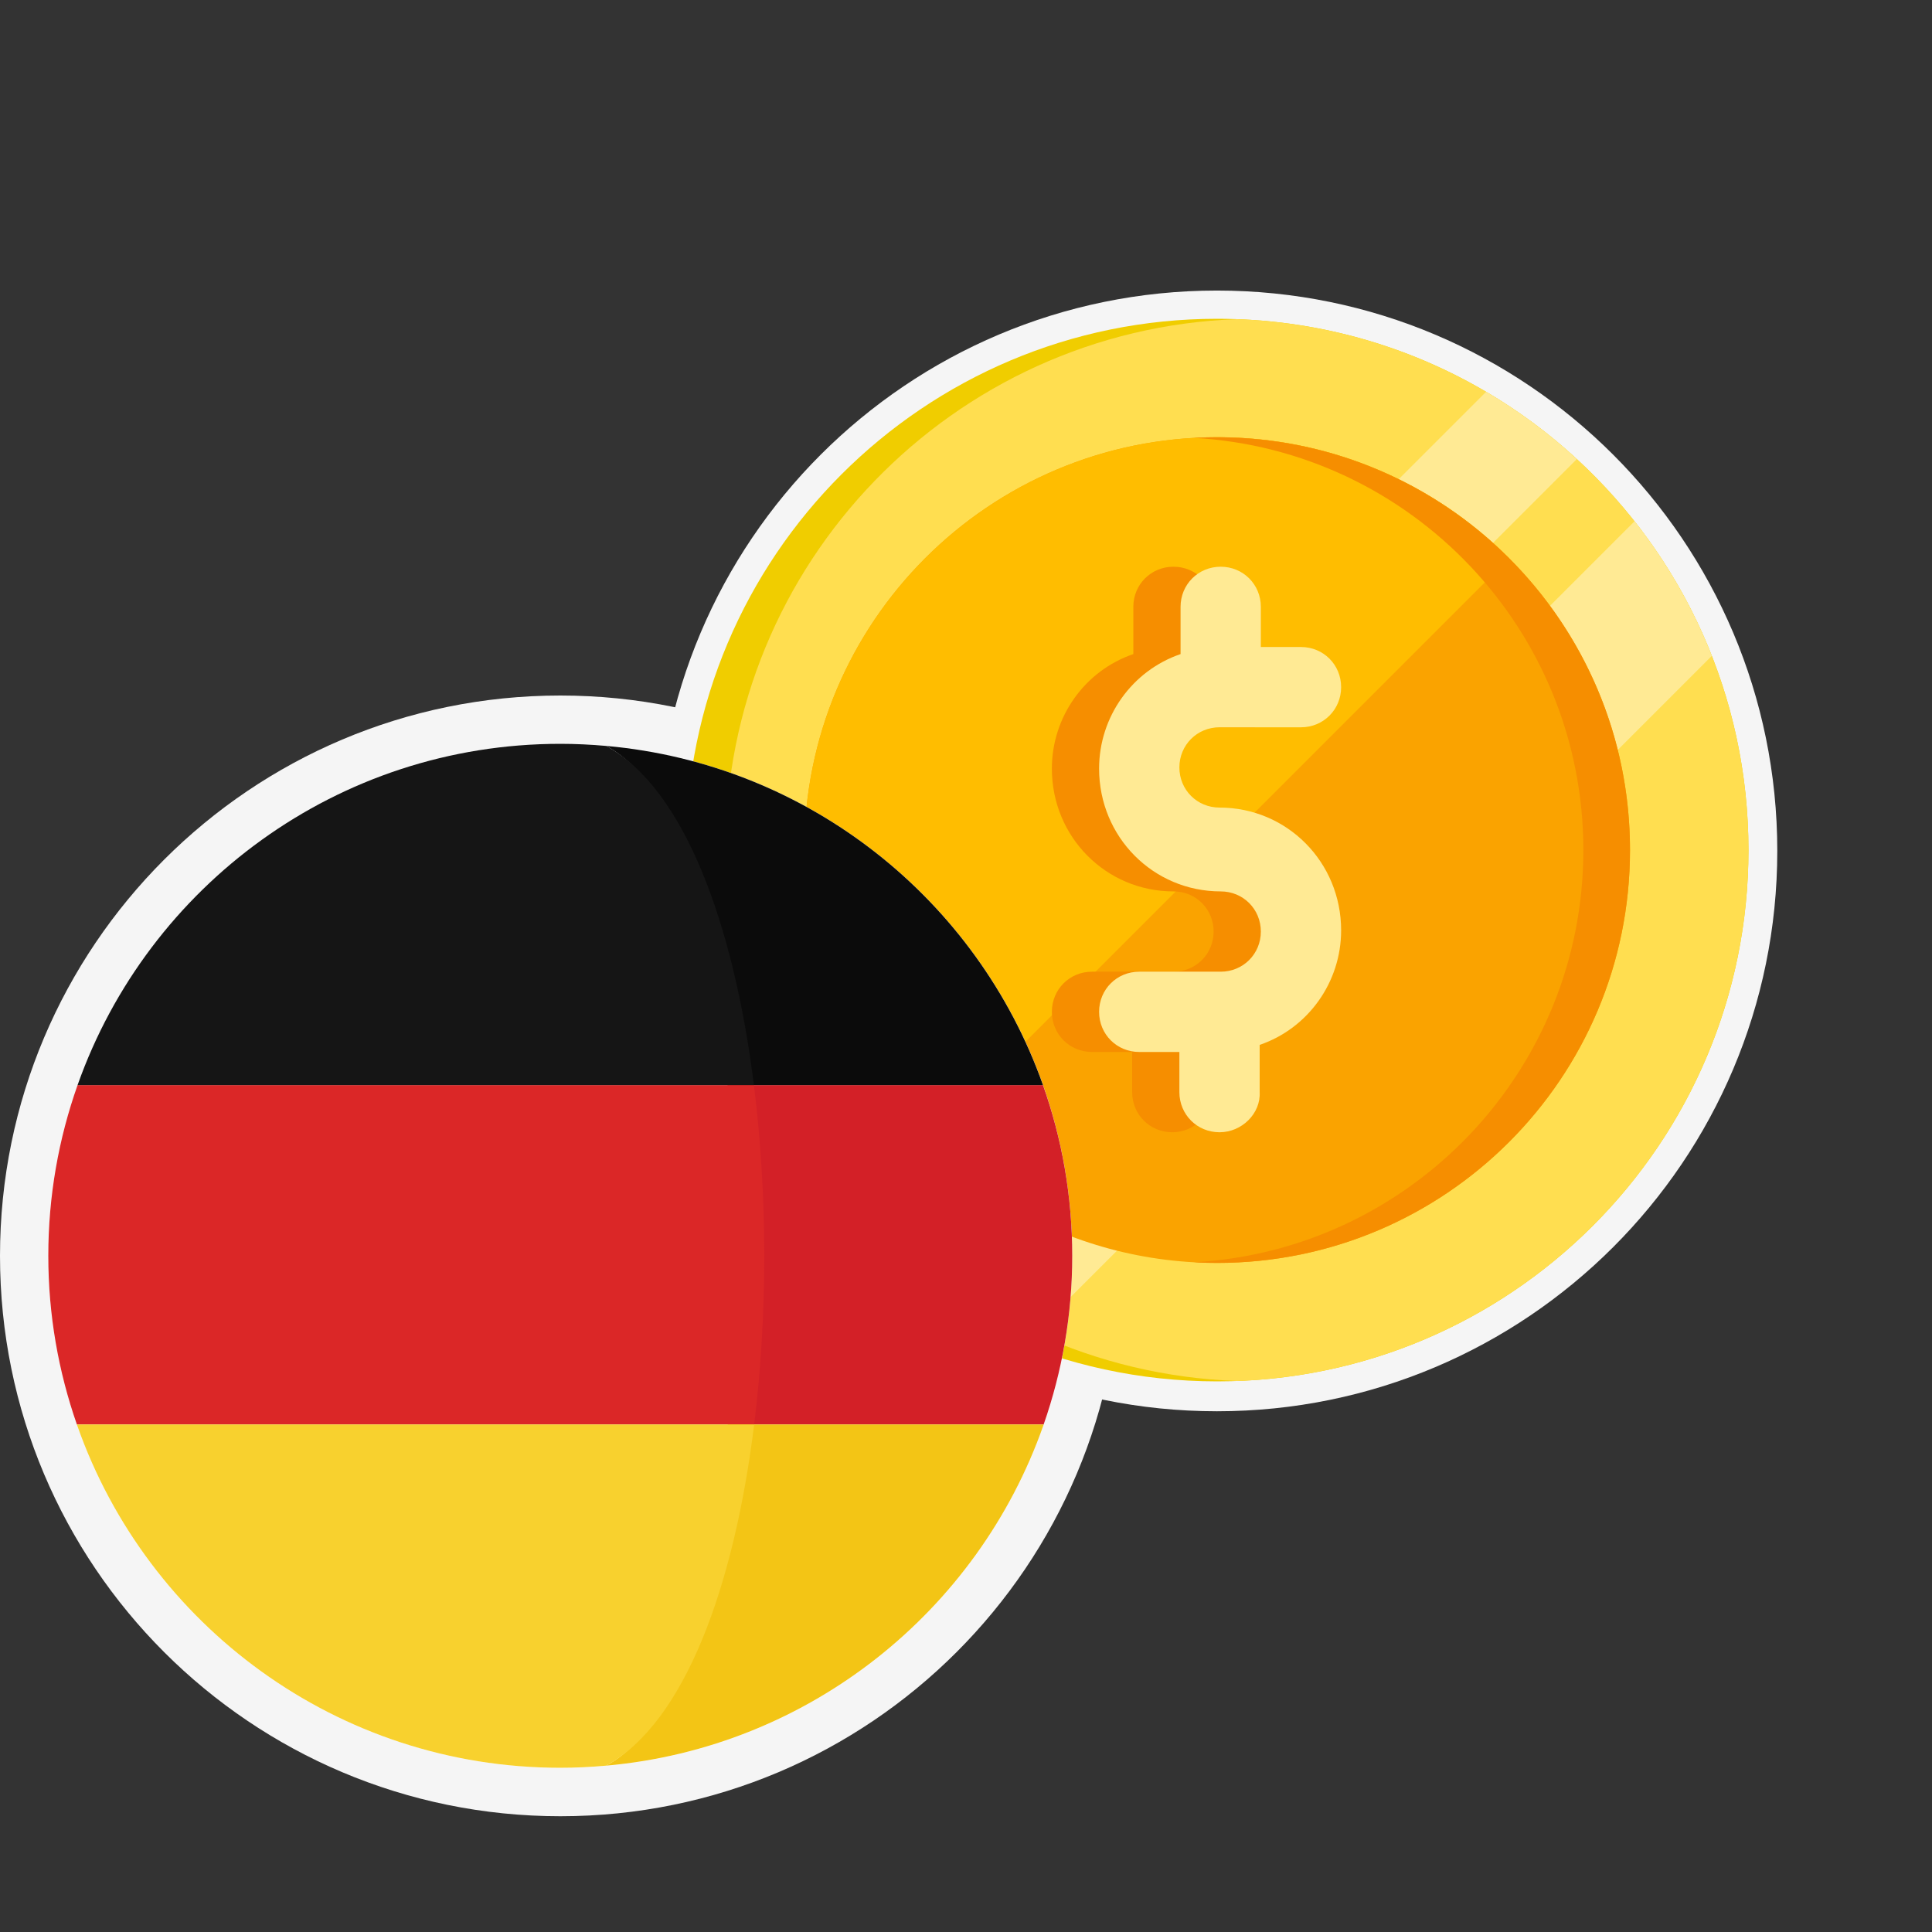
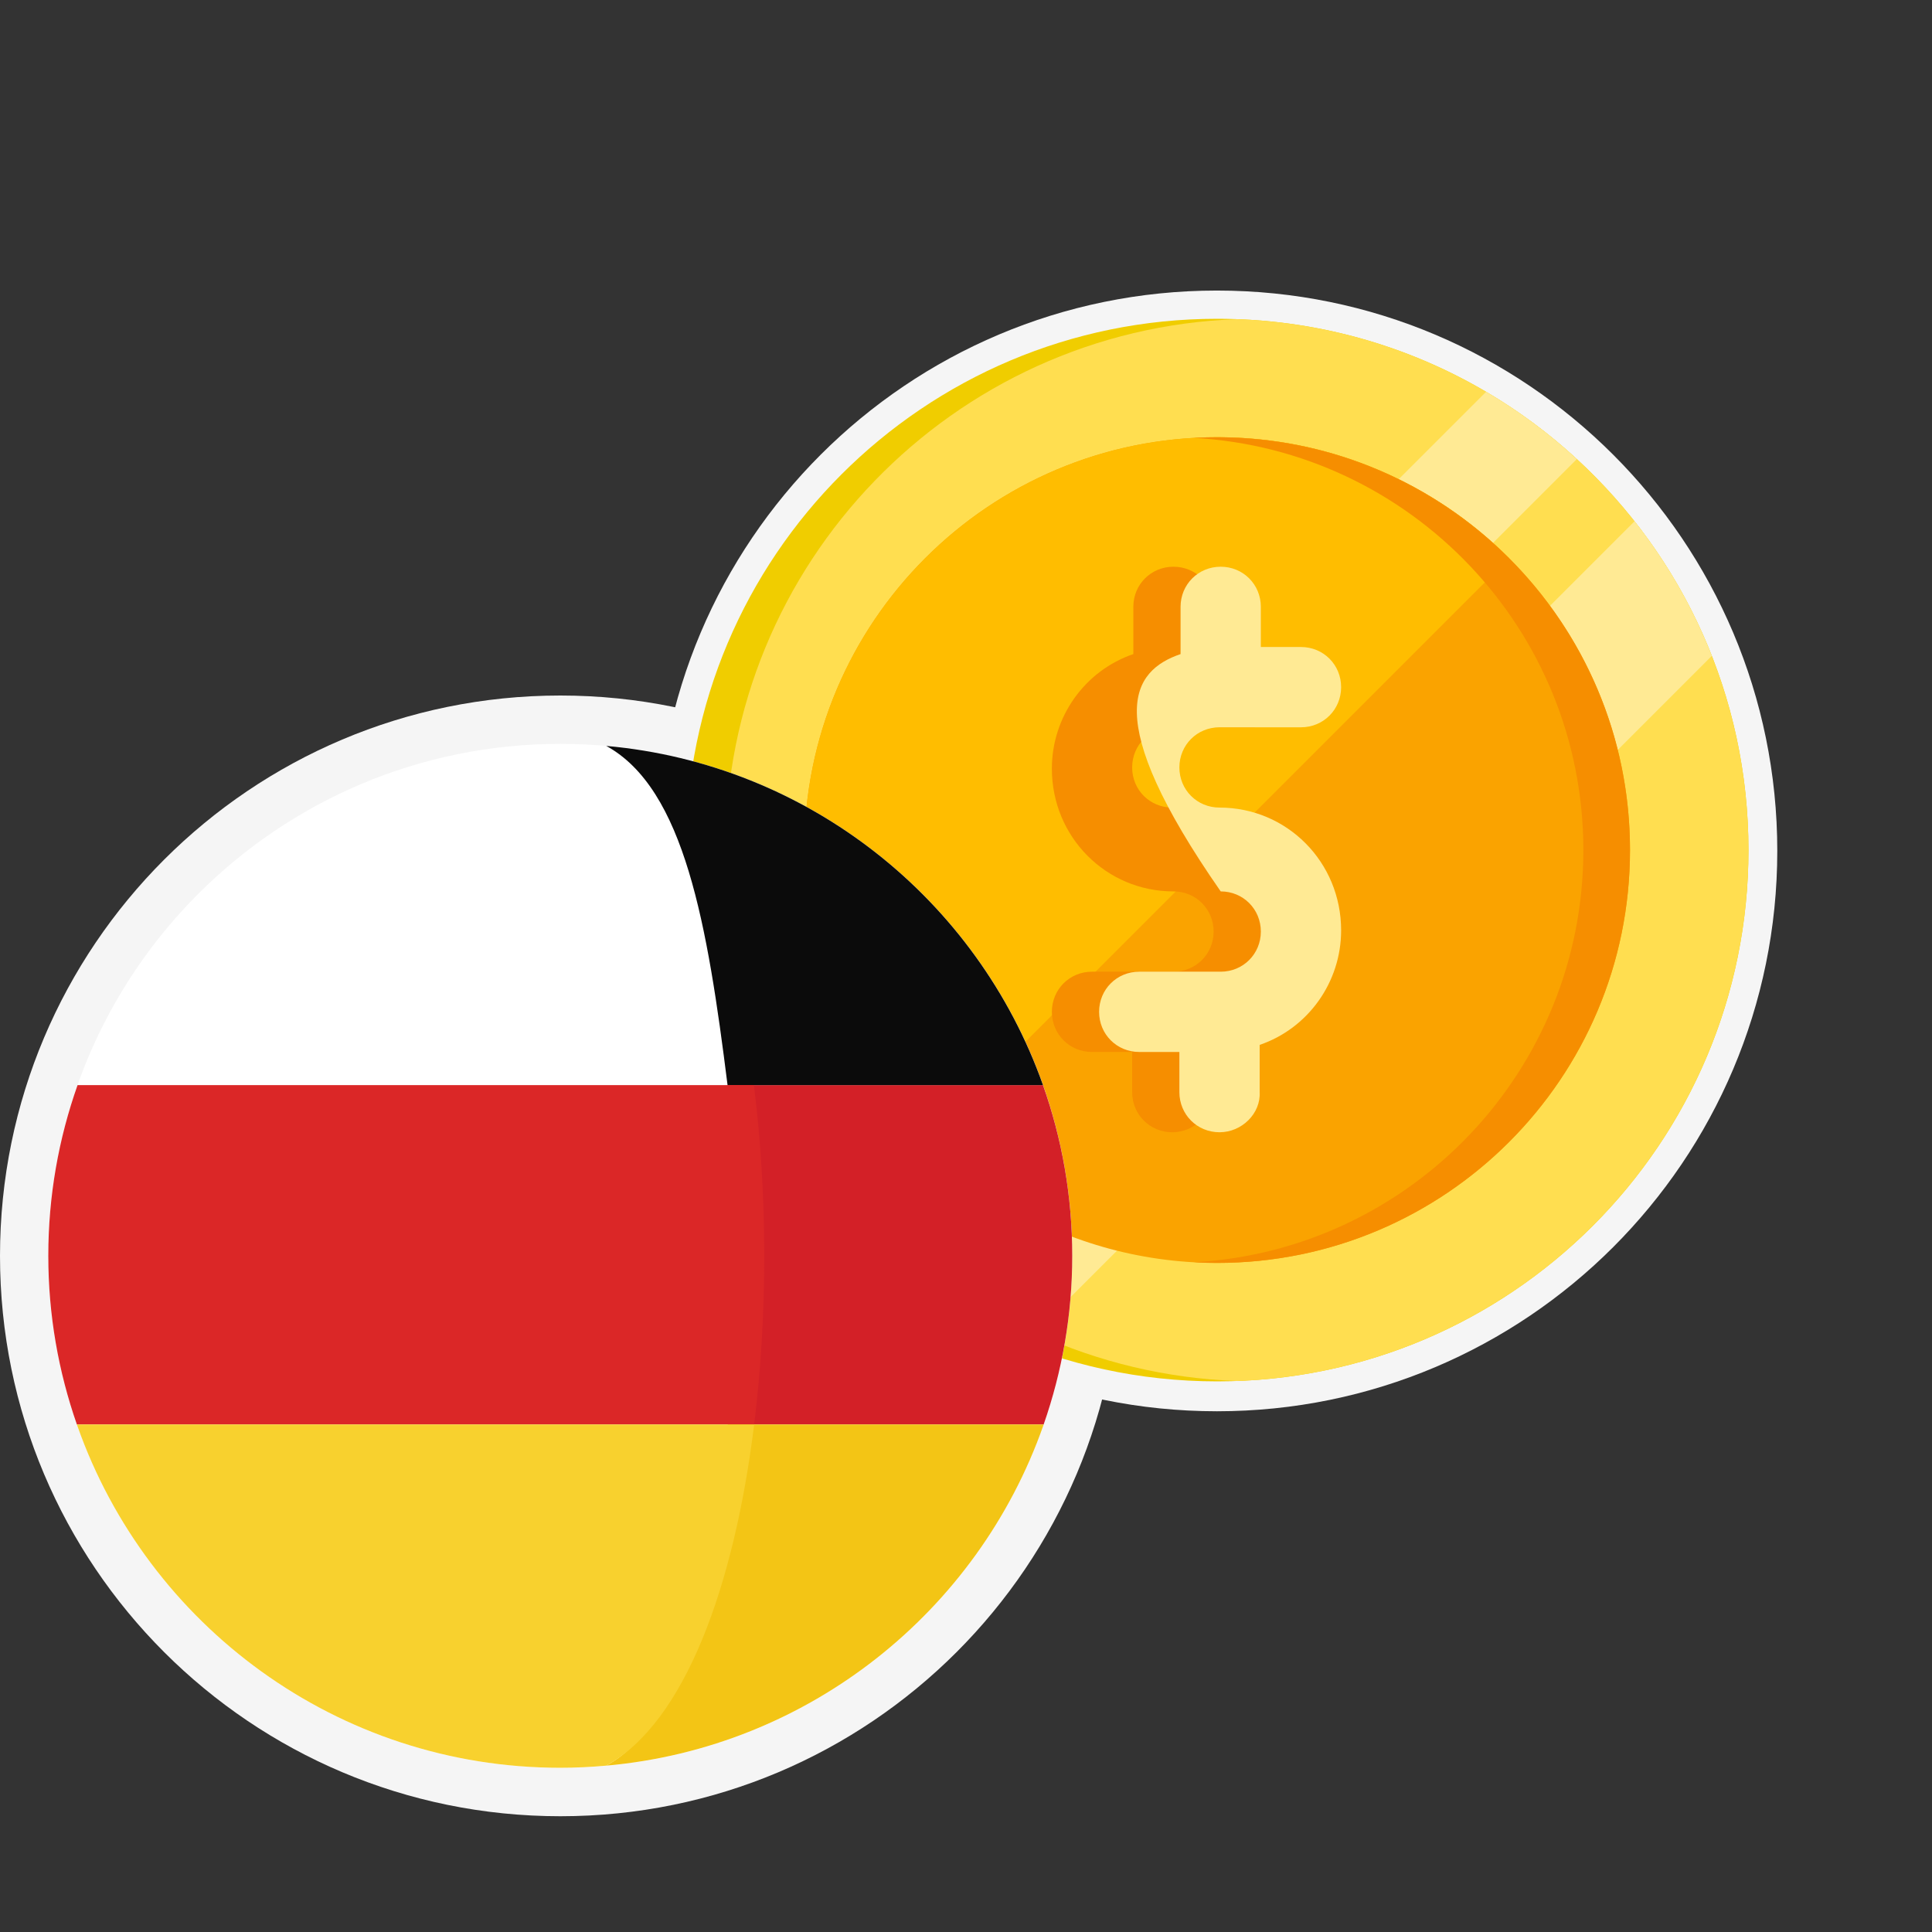
<svg xmlns="http://www.w3.org/2000/svg" width="200" height="200" viewBox="0 0 200 200" fill="none">
  <rect x="0" y="0" width="200" height="200" fill="#333333" stroke="none" />
  <path d="M125.977 146.094C158.013 146.094 183.984 120.123 183.984 88.086C183.984 56.049 158.013 30.078 125.977 30.078C93.94 30.078 67.969 56.049 67.969 88.086C67.969 120.123 93.94 146.094 125.977 146.094Z" fill="#F5F5F5" />
  <path d="M58.008 188.016C90.045 188.016 116.016 162.045 116.016 130.008C116.016 97.971 90.045 72 58.008 72C25.971 72 0 97.971 0 130.008C0 162.045 25.971 188.016 58.008 188.016Z" fill="#F5F5F5" />
  <g clip-path="url(#clip0_463_2304)">
    <path d="M181 88C181 118.376 156.376 143 126 143C109.987 143 95.573 136.158 85.522 125.236C82.882 122.369 80.545 119.22 78.556 115.841C73.754 107.674 71 98.158 71 88C71 57.624 95.624 33 126 33C136.16 33 145.677 35.755 153.841 40.559C157.22 42.545 160.367 44.882 163.234 47.525C174.155 57.57 181 71.987 181 88Z" fill="#F0CD00" />
    <path d="M181 88C181 117.691 157.476 141.886 128.047 142.962C98.619 141.886 75.095 117.691 75.095 88C75.095 58.309 98.619 34.113 128.047 33.038C157.476 34.113 181 58.309 181 88Z" fill="#FFDE50" />
    <path d="M163.234 47.525L85.522 125.236C82.882 122.369 80.545 119.22 78.556 115.841L153.841 40.559C157.22 42.545 160.367 44.882 163.234 47.525Z" fill="#FFEA94" />
    <path d="M177.206 67.893L105.89 139.209C100.842 137.224 96.157 134.515 91.965 131.208L169.208 53.965C172.515 58.157 175.224 62.842 177.206 67.893Z" fill="#FFEA94" />
    <path d="M168.738 88C168.738 111.603 149.603 130.738 126 130.738C117.779 130.738 110.102 128.417 103.585 124.394C100.745 122.643 98.127 120.567 95.779 118.219C94.053 116.495 92.472 114.62 91.061 112.62C89.116 109.865 87.489 106.871 86.234 103.69C84.375 98.987 83.329 93.873 83.266 88.525C83.262 88.35 83.262 88.175 83.262 88C83.262 64.397 102.395 45.262 126 45.262C126.175 45.262 126.353 45.262 126.528 45.266C131.875 45.329 136.987 46.377 141.69 48.234C144.871 49.491 147.865 51.116 150.62 53.06C152.62 54.475 154.492 56.053 156.219 57.779C158.567 60.125 160.643 62.745 162.394 65.585C166.417 72.102 168.738 79.779 168.738 88Z" fill="#FAA300" />
    <path d="M156.219 57.779L95.779 118.219C94.053 116.495 92.472 114.62 91.061 112.62C89.116 109.865 87.489 106.871 86.234 103.69C84.375 98.987 83.329 93.873 83.266 88.525C83.262 88.35 83.262 88.175 83.262 88C83.262 64.397 102.395 45.262 126 45.262C126.175 45.262 126.353 45.262 126.528 45.266C131.875 45.329 136.987 46.377 141.69 48.234C144.871 49.491 147.865 51.116 150.62 53.06C152.62 54.475 154.492 56.053 156.219 57.779Z" fill="#FFBD00" />
    <path d="M168.737 88C168.737 111.603 149.602 130.738 125.999 130.738C125.188 130.738 124.385 130.716 123.585 130.671C146.066 129.421 163.908 110.793 163.908 88C163.908 65.208 146.066 46.58 123.585 45.329C124.385 45.284 125.188 45.262 125.999 45.262C149.602 45.262 168.737 64.397 168.737 88Z" fill="#F68E00" />
    <path d="M121.355 117.211C119.033 117.211 117.2 115.378 117.2 113.056L117.2 108.9L113.044 108.9C110.722 108.9 108.889 107.067 108.889 104.745C108.889 102.423 110.722 100.589 113.044 100.589L121.478 100.589C123.8 100.589 125.633 98.756 125.633 96.434C125.633 94.111 123.8 92.278 121.478 92.278C114.511 92.278 108.889 86.656 108.889 79.567C108.889 74.189 112.311 69.422 117.322 67.711L117.322 62.822C117.322 60.5 119.155 58.667 121.478 58.667C123.8 58.667 125.633 60.5 125.633 62.822L125.633 66.978L129.789 66.978C132.111 66.978 133.944 68.811 133.944 71.134C133.944 73.456 132.111 75.289 129.789 75.289L121.355 75.289C119.033 75.289 117.2 77.123 117.2 79.445C117.2 81.767 119.033 83.6 121.355 83.6C128.322 83.6 133.944 89.222 133.944 96.311C133.944 101.689 130.522 106.456 125.511 108.167L125.511 113.056C125.633 115.256 123.678 117.211 121.355 117.211Z" fill="#F68E00" />
-     <path d="M126.244 117.211C123.922 117.211 122.089 115.378 122.089 113.056L122.089 108.9L117.933 108.9C115.611 108.9 113.778 107.067 113.778 104.745C113.778 102.423 115.611 100.589 117.933 100.589L126.367 100.589C128.689 100.589 130.522 98.756 130.522 96.434C130.522 94.111 128.689 92.278 126.367 92.278C119.4 92.278 113.778 86.656 113.778 79.567C113.778 74.189 117.2 69.422 122.211 67.711L122.211 62.822C122.211 60.5 124.044 58.667 126.367 58.667C128.689 58.667 130.522 60.5 130.522 62.822L130.522 66.978L134.678 66.978C137 66.978 138.833 68.811 138.833 71.134C138.833 73.456 137 75.289 134.678 75.289L126.244 75.289C123.922 75.289 122.089 77.123 122.089 79.445C122.089 81.767 123.922 83.6 126.244 83.6C133.211 83.6 138.833 89.222 138.833 96.311C138.833 101.689 135.411 106.456 130.4 108.167L130.4 113.056C130.522 115.256 128.567 117.211 126.244 117.211Z" fill="#FFEA94" />
+     <path d="M126.244 117.211C123.922 117.211 122.089 115.378 122.089 113.056L122.089 108.9L117.933 108.9C115.611 108.9 113.778 107.067 113.778 104.745C113.778 102.423 115.611 100.589 117.933 100.589L126.367 100.589C128.689 100.589 130.522 98.756 130.522 96.434C130.522 94.111 128.689 92.278 126.367 92.278C113.778 74.189 117.2 69.422 122.211 67.711L122.211 62.822C122.211 60.5 124.044 58.667 126.367 58.667C128.689 58.667 130.522 60.5 130.522 62.822L130.522 66.978L134.678 66.978C137 66.978 138.833 68.811 138.833 71.134C138.833 73.456 137 75.289 134.678 75.289L126.244 75.289C123.922 75.289 122.089 77.123 122.089 79.445C122.089 81.767 123.922 83.6 126.244 83.6C133.211 83.6 138.833 89.222 138.833 96.311C138.833 101.689 135.411 106.456 130.4 108.167L130.4 113.056C130.522 115.256 128.567 117.211 126.244 117.211Z" fill="#FFEA94" />
  </g>
  <g clip-path="url(#clip1_463_2304)">
    <path d="M58.002 183C87.272 183 111 159.272 111 130.002C111 100.732 87.272 77.004 58.002 77.004C28.732 77.004 5.004 100.732 5.004 130.002C5.004 159.272 28.732 183 58.002 183Z" fill="white" />
    <path d="M107.97 112.329H75.315C76.733 123.651 76.742 136.126 75.342 147.461H108.04C109.948 141.993 110.998 136.12 110.998 130.001C110.999 123.801 109.925 117.856 107.97 112.329Z" fill="#D32027" />
    <path d="M75.316 112.329H107.97C107.964 112.312 107.959 112.298 107.953 112.283C101.17 93.157 83.722 79.085 62.759 77.217C70.871 81.664 73.24 95.753 75.316 112.329Z" fill="#0B0B0B" />
    <path d="M62.76 182.78C83.761 180.909 101.234 166.789 107.99 147.612C108.008 147.561 108.023 147.51 108.041 147.461H75.343C73.285 164.126 70.906 178.315 62.76 182.78Z" fill="#F3C515" />
    <path d="M5 130C5 136.12 6.05 141.992 7.958 147.461H78.071C79.471 136.124 79.462 123.65 78.044 112.329H8.029C6.074 117.856 5 123.801 5 130Z" fill="#DB2727" />
-     <path d="M8.045 112.283C8.039 112.298 8.034 112.312 8.028 112.329H78.045C75.969 95.754 70.871 81.665 62.76 77.218C61.191 77.079 59.604 77 57.999 77C34.943 77 15.335 91.725 8.045 112.283Z" fill="#151515" />
    <path d="M78.071 147.461H7.958C7.976 147.51 7.992 147.561 8.009 147.612C15.271 168.222 34.905 182.999 57.998 182.999C59.604 182.999 61.19 182.92 62.759 182.78C70.905 178.315 76.013 164.126 78.071 147.461Z" fill="#F8D12E" />
  </g>
  <defs>
    <clipPath id="clip0_463_2304">
      <rect width="110" height="110" fill="white" transform="translate(71 33)" />
    </clipPath>
    <clipPath id="clip1_463_2304">
      <rect width="106" height="106" fill="white" transform="translate(5 77)" />
    </clipPath>
  </defs>
</svg>